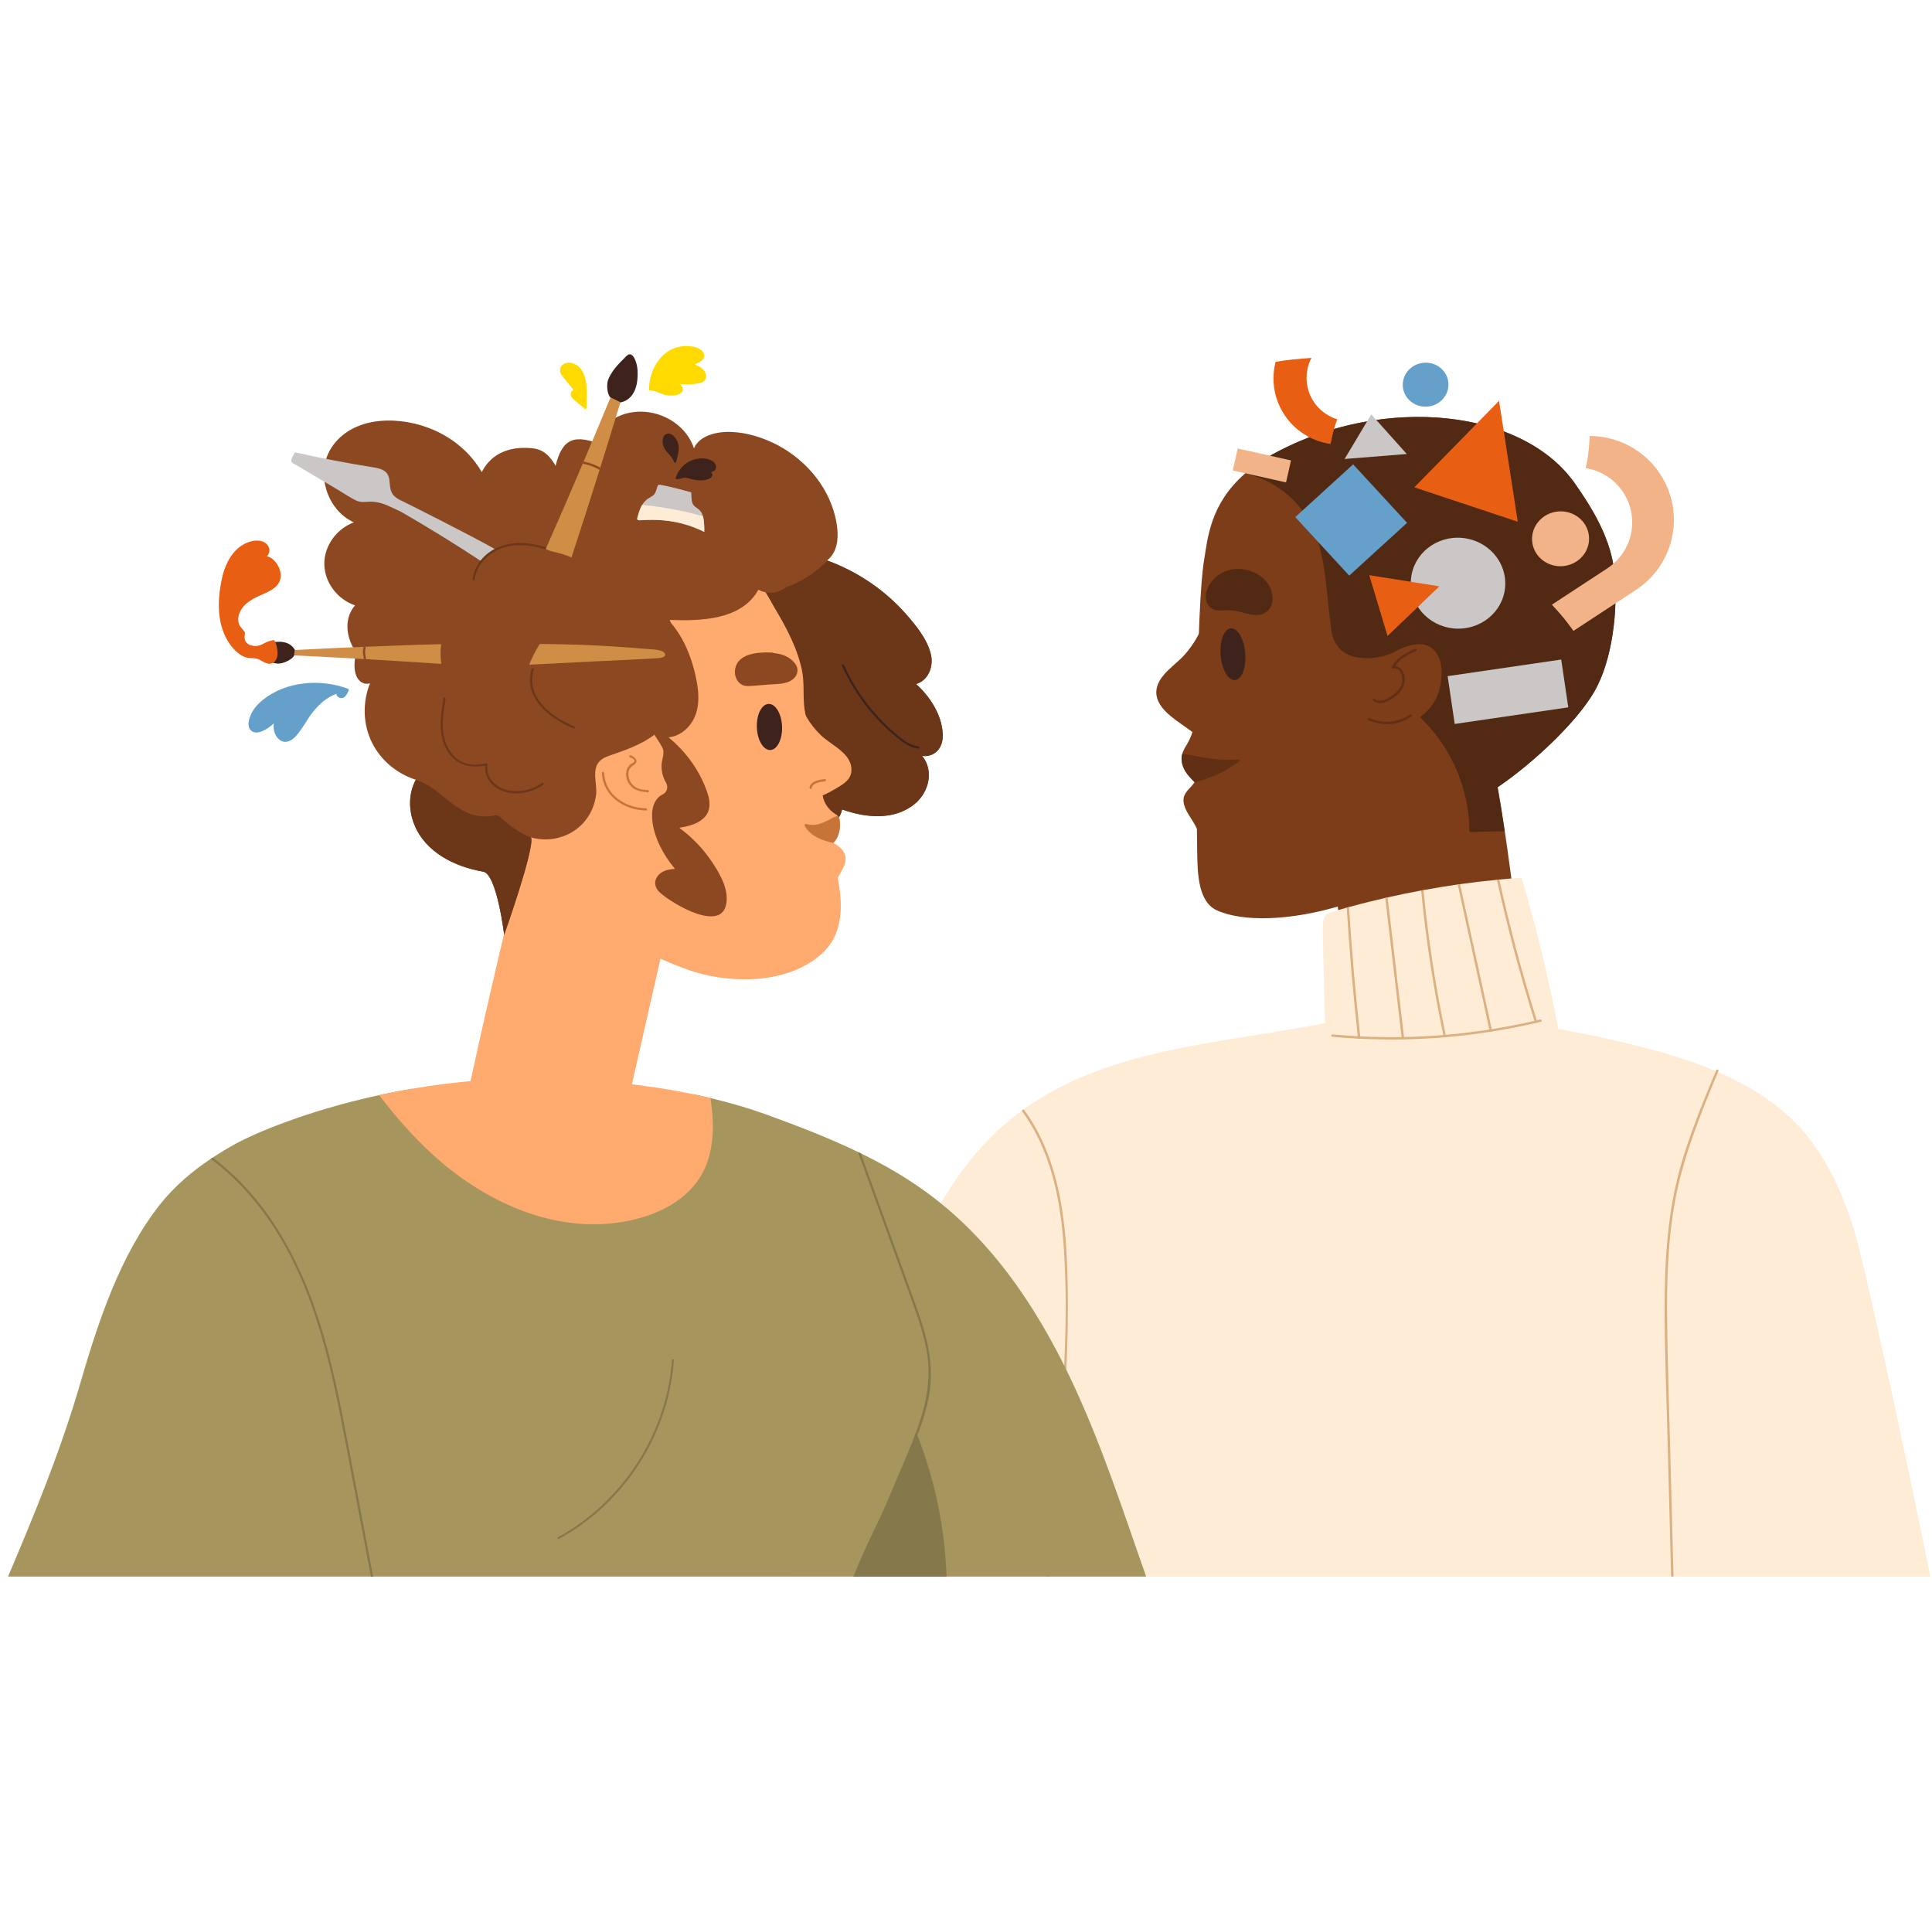
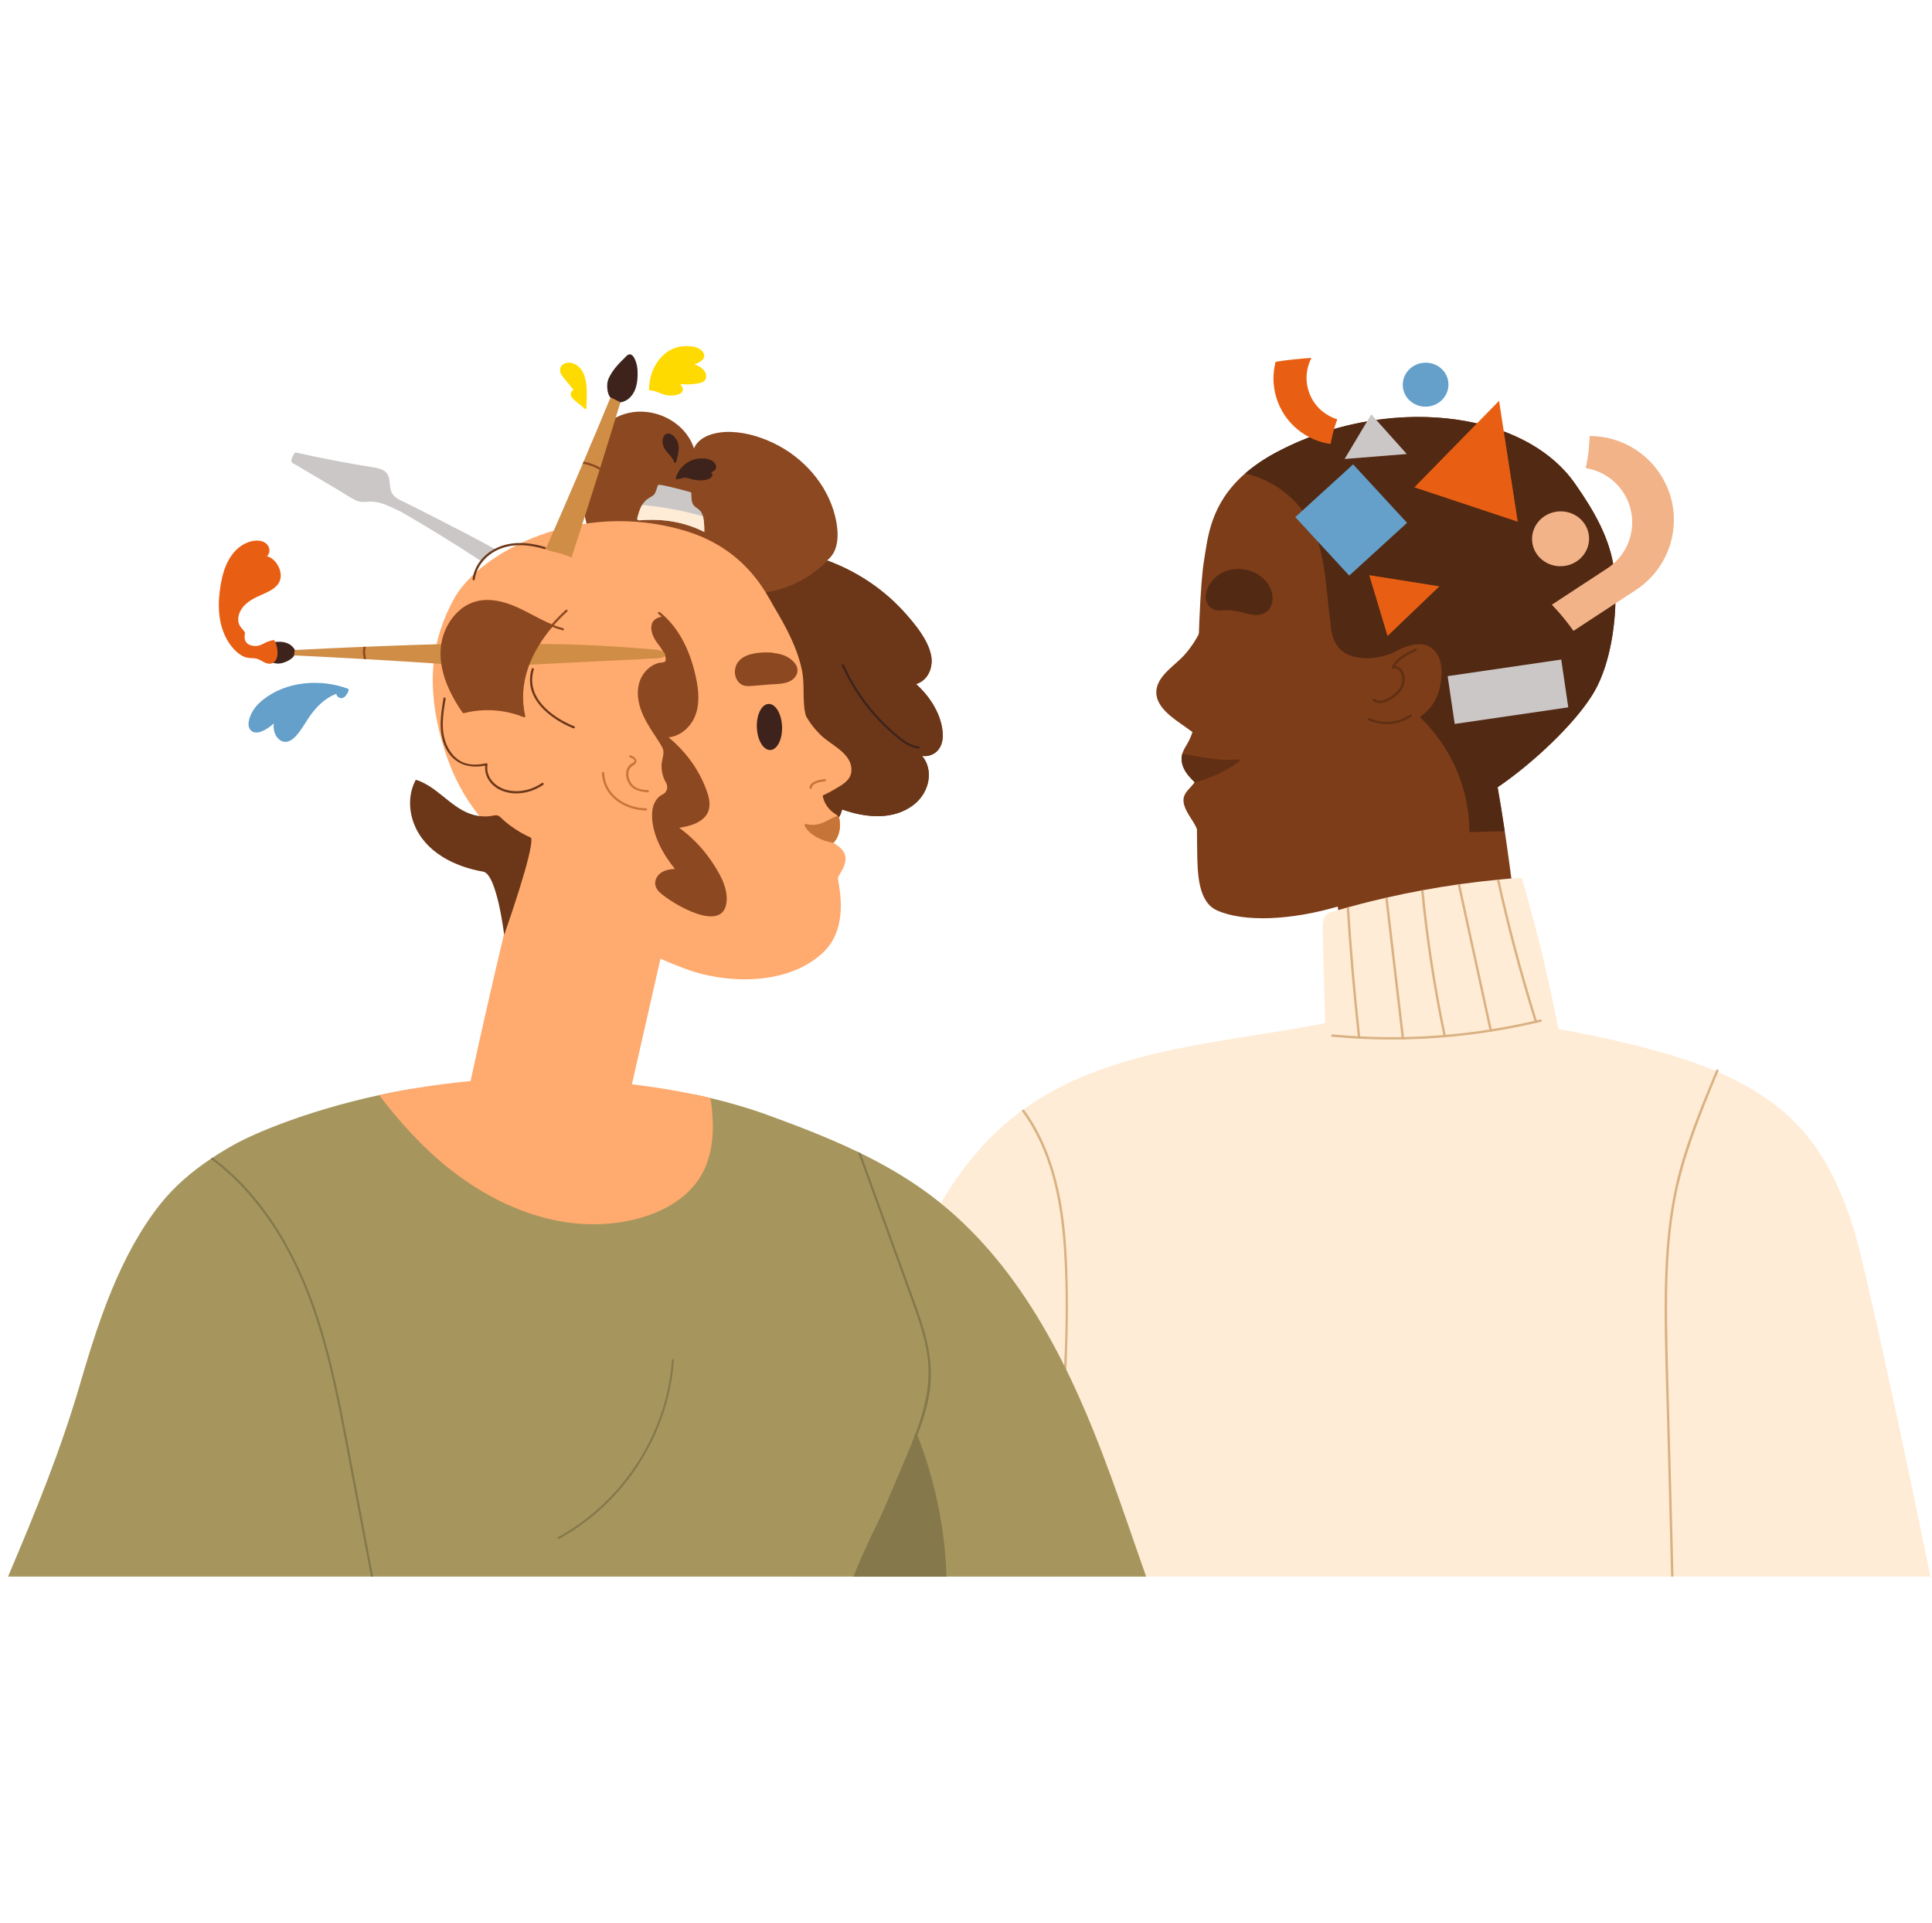
<svg xmlns="http://www.w3.org/2000/svg" width="201" height="200" viewBox="0 0 201 200" fill="none">
  <g clip-path="url(#clip0_210_790)">
    <path d="M200.835 164H82.664C84.322 159.578 86.005 155.163 87.577 150.711C89.799 144.431 91.891 138.06 94.507 131.926C96.768 126.632 99.632 121.448 103.914 117.501C104.683 116.793 105.477 116.142 106.295 115.542C106.362 115.491 106.431 115.442 106.498 115.396H106.499C114.782 109.441 125.453 108.636 135.464 106.874C135.681 106.837 135.897 106.798 136.113 106.759H136.115C136.164 106.749 136.213 106.742 136.262 106.732C136.795 106.635 137.328 106.533 137.855 106.426C138.106 106.38 138.355 106.329 138.604 106.278C138.668 106.265 138.735 106.251 138.8 106.238C138.883 106.22 138.965 106.204 139.047 106.185C139.631 106.062 140.211 105.934 140.786 105.796C140.833 105.784 140.878 105.774 140.925 105.762C140.96 105.725 140.995 105.69 141.035 105.657C141.105 105.593 141.183 105.531 141.266 105.472C141.833 105.07 142.616 104.819 143.13 104.755C143.171 104.749 143.213 104.745 143.254 104.741C143.336 104.731 143.42 104.724 143.504 104.718C144.139 104.672 144.797 104.702 145.451 104.756C145.537 104.761 145.62 104.767 145.704 104.775H145.706C146.168 104.814 146.627 104.86 147.07 104.892C147.172 104.899 147.272 104.908 147.374 104.915C147.458 104.921 147.543 104.927 147.627 104.934C148.301 104.985 148.975 105.045 149.648 105.114C149.734 105.121 149.818 105.129 149.903 105.139C150.35 105.184 150.797 105.233 151.244 105.286C151.577 105.325 151.908 105.365 152.239 105.409C152.325 105.418 152.41 105.43 152.494 105.442C153.215 105.533 153.934 105.635 154.654 105.74C154.742 105.753 154.83 105.767 154.916 105.779C155.628 105.886 156.335 105.999 157.042 106.118C157.052 106.118 157.064 106.12 157.074 106.122C157.164 106.138 157.252 106.151 157.342 106.167C157.791 106.243 158.242 106.321 158.691 106.401C158.902 106.439 159.114 106.475 159.325 106.514H159.327L159.515 106.549C159.533 106.553 159.55 106.555 159.568 106.559C159.572 106.559 159.578 106.561 159.581 106.561C160.427 106.715 161.276 106.871 162.127 107.03C166.205 107.798 170.295 108.65 174.25 109.876C175.687 110.32 177.117 110.825 178.509 111.418C178.586 111.449 178.66 111.482 178.737 111.515C181.273 112.61 183.677 113.996 185.761 115.818C189.404 119.005 191.447 123.334 192.865 127.868C193.99 131.46 198.049 150.315 200.834 164.001L200.835 164Z" fill="#FFECD6" />
    <path d="M160.202 109.413C154.335 111.259 148.302 112.538 142.188 113.228C140.78 106.979 140.037 100.617 139.175 94.277C138.778 91.349 138.352 88.428 137.824 85.522C137.554 84.039 137.254 82.562 136.92 81.095C137.559 80.82 138.197 80.56 138.806 80.289C141.111 79.271 143.428 78.281 145.759 77.321C146.973 76.821 148.193 76.327 149.413 75.846C150.985 75.222 152.561 74.613 154.142 74.017C154.781 76.468 155.299 78.941 155.743 81.428C156.026 83.007 156.277 84.59 156.512 86.177C157.309 91.537 157.913 96.931 158.795 102.273C159.191 104.667 159.652 107.049 160.203 109.413H160.202Z" fill="#7D3D18" />
    <path d="M162.386 108.406C162.301 107.946 162.215 107.488 162.127 107.03C162.032 106.541 161.936 106.054 161.838 105.566C160.872 100.76 159.706 96.051 158.358 91.469C158.329 91.373 158.28 91.303 158.217 91.306C157.892 91.328 157.566 91.353 157.241 91.38H157.237C156.818 91.414 156.4 91.454 155.98 91.495C155.898 91.501 155.814 91.511 155.731 91.52C154.452 91.641 153.176 91.793 151.9 91.972C151.818 91.984 151.737 91.995 151.655 92.005C150.468 92.176 149.28 92.37 148.098 92.588C148.014 92.601 147.932 92.617 147.851 92.632C146.685 92.847 145.524 93.087 144.364 93.349H144.362C144.345 93.354 144.327 93.357 144.31 93.361C144.247 93.374 144.183 93.388 144.117 93.406C143.589 93.525 143.065 93.652 142.536 93.78C141.807 93.963 141.08 94.15 140.351 94.351C140.27 94.372 140.188 94.395 140.106 94.417C139.813 94.499 139.522 94.582 139.228 94.669C139.053 94.718 138.877 94.769 138.701 94.821C137.903 95.053 137.581 95.293 137.613 96.783C137.681 99.995 137.772 103.209 137.856 106.425C137.869 106.886 137.882 107.348 137.894 107.807C137.901 108.041 137.905 108.275 137.913 108.509C137.824 108.486 137.731 108.48 137.635 108.492C137.464 108.515 137.499 108.977 137.672 108.954C137.762 108.942 137.847 108.954 137.925 108.971C137.941 109.501 137.955 110.029 137.969 110.555C137.979 110.855 138.245 110.834 138.235 110.536C138.224 110.055 138.21 109.578 138.2 109.1C138.855 109.607 139.055 111.282 138.98 112.4C138.914 113.46 138.667 114.454 138.665 115.538C138.663 117.381 139.533 118.097 140.47 118.274C143.486 118.843 146.565 118.422 149.501 117.779C152.513 117.122 155.469 116.07 158.403 114.908C159.153 114.61 159.906 114.306 160.657 113.996C161.219 113.764 161.966 113.668 162.46 113.15C163.344 112.222 162.638 109.782 162.387 108.404L162.386 108.406Z" fill="#FFECD6" />
    <path d="M160.323 106.282C160.2 106.312 160.077 106.342 159.955 106.368C159.874 106.39 159.79 106.409 159.709 106.428C158.229 106.768 156.743 107.059 155.245 107.298C155.163 107.312 155.082 107.324 155.001 107.335C153.493 107.573 151.978 107.756 150.456 107.885C150.374 107.894 150.29 107.901 150.207 107.908C148.839 108.02 147.468 108.09 146.095 108.117C146.012 108.119 145.928 108.12 145.845 108.122C144.41 108.144 142.974 108.122 141.539 108.053C141.456 108.05 141.372 108.044 141.287 108.041C140.39 107.993 139.49 107.928 138.595 107.845C138.433 107.831 138.481 107.588 138.64 107.603C139.513 107.685 140.384 107.747 141.259 107.795C141.341 107.8 141.425 107.804 141.51 107.807C142.943 107.879 144.38 107.904 145.815 107.879C145.898 107.879 145.983 107.878 146.067 107.874C147.432 107.85 148.797 107.78 150.157 107.668C150.239 107.662 150.321 107.655 150.403 107.646C151.923 107.517 153.44 107.334 154.948 107.096C155.03 107.087 155.112 107.073 155.193 107.059C156.683 106.823 158.164 106.533 159.636 106.191C159.717 106.175 159.798 106.156 159.879 106.135C159.997 106.108 160.118 106.081 160.235 106.052C160.39 106.014 160.477 106.247 160.321 106.283L160.323 106.282Z" fill="#D9B182" />
    <path d="M178.784 111.401C178.768 111.439 178.752 111.475 178.737 111.514C176.964 115.773 175.09 120.39 174.265 124.939C173.502 129.134 173.394 133.412 173.445 137.663C173.496 141.976 173.647 146.289 173.758 150.601C173.876 155.066 173.991 159.534 174.108 164.001H173.857C173.839 163.29 173.819 162.576 173.802 161.865C173.688 157.45 173.573 153.036 173.458 148.621C173.346 144.335 173.176 140.047 173.184 135.761C173.192 131.608 173.426 127.431 174.327 123.366C175.217 119.354 176.93 115.207 178.509 111.418C178.519 111.39 178.531 111.363 178.543 111.336C178.604 111.189 178.844 111.253 178.784 111.402V111.401Z" fill="#D9B182" />
    <path d="M110.32 151.862C109.992 155.914 109.581 159.961 109.138 164.001H108.889C109.396 159.364 109.863 154.722 110.209 150.069C110.715 143.31 111.134 136.43 110.668 129.656C110.329 124.717 109.285 119.558 106.295 115.543C106.362 115.493 106.431 115.444 106.498 115.397C109.772 119.786 110.739 125.516 110.99 130.907C111.319 137.877 110.882 144.916 110.32 151.862Z" fill="#D9B182" />
    <path d="M165.853 71.959C164.006 75.154 159.413 79.452 155.781 81.903C155.764 81.913 155.745 81.927 155.729 81.938C155.721 82.05 154.559 83.509 152.82 85.35C150.392 87.917 146.835 91.225 143.739 92.626C142.249 93.298 140.709 93.861 139.178 94.304C134.266 95.732 129.437 95.949 126.632 94.711C124.643 93.832 124.588 90.886 124.552 88.576C124.448 82.124 124.448 63.134 125.275 58.233C125.658 55.947 125.9 52.425 129.543 49.246C130.432 48.469 131.527 47.714 132.876 47.002C143.996 41.129 158.382 42.492 163.847 50.294C165.808 53.092 167.586 56.105 167.948 59.468C168.357 63.297 167.788 68.613 165.853 71.959Z" fill="#7D3D18" />
    <path d="M127.379 67.236C127.382 68.523 127.273 69.817 127.213 71.103L126.869 78.593C125.881 77.453 124.642 76.556 123.396 75.671C122.081 74.737 120.032 73.482 120.328 71.676C120.576 70.163 122.295 69.186 123.269 68.079C124.189 67.031 124.876 65.834 125.335 64.556C126.844 64.369 127.377 66.111 127.38 67.236H127.379Z" fill="#7D3D18" />
    <path d="M168.067 61.475C168.069 61.469 168.067 61.462 168.067 61.453C168.066 61.371 168.063 61.29 168.063 61.21C168.061 61.185 168.061 61.161 168.061 61.136C168.056 61 168.05 60.864 168.044 60.726C168.042 60.707 168.042 60.686 168.042 60.666C168.029 60.438 168.015 60.211 167.997 59.991C167.981 59.814 167.965 59.638 167.948 59.469C167.944 59.434 167.94 59.401 167.936 59.367C167.934 59.332 167.93 59.297 167.924 59.264C167.917 59.206 167.909 59.145 167.903 59.087C167.897 59.058 167.893 59.029 167.889 59.002C167.888 58.988 167.885 58.974 167.882 58.961C167.874 58.91 167.866 58.86 167.858 58.811C167.851 58.762 167.843 58.711 167.833 58.66V58.659C167.821 58.592 167.807 58.522 167.793 58.454C167.792 58.447 167.792 58.441 167.789 58.433C167.782 58.386 167.772 58.337 167.762 58.291C167.757 58.273 167.754 58.257 167.75 58.24C167.734 58.166 167.718 58.094 167.701 58.02C167.689 57.973 167.679 57.922 167.667 57.873C167.667 57.868 167.665 57.864 167.663 57.858C167.661 57.842 167.655 57.826 167.653 57.811C167.64 57.755 167.625 57.7 167.609 57.643C167.599 57.606 167.59 57.569 167.58 57.532C167.561 57.458 167.539 57.386 167.518 57.312C167.513 57.298 167.51 57.284 167.506 57.271C167.49 57.215 167.474 57.158 167.457 57.102C167.447 57.07 167.437 57.039 167.427 57.01C167.406 56.938 167.382 56.866 167.359 56.792C167.359 56.788 167.357 56.786 167.357 56.782C167.356 56.776 167.351 56.769 167.35 56.76C167.31 56.647 167.274 56.536 167.234 56.423C167.233 56.419 167.233 56.417 167.23 56.413C167.189 56.298 167.146 56.181 167.101 56.066C167.095 56.05 167.091 56.036 167.083 56.021C167.06 55.954 167.034 55.89 167.007 55.824C166.97 55.728 166.929 55.629 166.888 55.533C166.853 55.447 166.815 55.362 166.778 55.278C166.731 55.169 166.682 55.062 166.631 54.955C166.588 54.859 166.543 54.764 166.496 54.668C166.464 54.602 166.433 54.538 166.4 54.471C166.368 54.407 166.335 54.343 166.302 54.279C166.264 54.203 166.225 54.125 166.184 54.048C166.145 53.97 166.104 53.895 166.065 53.818C166.014 53.724 165.963 53.633 165.91 53.54V53.538C165.859 53.447 165.807 53.353 165.756 53.262C165.703 53.168 165.65 53.076 165.595 52.985C165.543 52.891 165.486 52.8 165.431 52.71C165.362 52.595 165.294 52.482 165.223 52.367C165.182 52.299 165.138 52.232 165.096 52.163C165.035 52.067 164.975 51.971 164.914 51.876C164.858 51.79 164.804 51.706 164.749 51.623C164.73 51.593 164.71 51.562 164.691 51.533C164.622 51.427 164.553 51.324 164.482 51.221C164.394 51.087 164.305 50.955 164.212 50.822C164.151 50.732 164.092 50.645 164.03 50.557L163.848 50.293C163.789 50.209 163.726 50.122 163.665 50.038C163.625 49.983 163.581 49.927 163.54 49.873C163.483 49.799 163.427 49.725 163.368 49.653C163.361 49.643 163.352 49.634 163.345 49.624C163.264 49.524 163.182 49.425 163.096 49.327C163.086 49.314 163.072 49.298 163.061 49.284C163.008 49.223 162.954 49.161 162.902 49.103C162.898 49.097 162.892 49.093 162.889 49.089C162.887 49.085 162.883 49.084 162.881 49.079C162.838 49.03 162.792 48.98 162.747 48.933C162.689 48.873 162.632 48.813 162.573 48.752C162.516 48.691 162.457 48.633 162.398 48.575C162.335 48.509 162.271 48.446 162.202 48.382C162.149 48.332 162.094 48.279 162.037 48.229C162.005 48.2 161.975 48.168 161.943 48.139C161.943 48.139 161.941 48.138 161.939 48.137C161.905 48.106 161.872 48.075 161.837 48.046C161.825 48.036 161.815 48.027 161.803 48.017C161.766 47.982 161.725 47.947 161.685 47.914C161.635 47.869 161.584 47.826 161.533 47.783C161.474 47.731 161.413 47.68 161.35 47.631C161.278 47.571 161.203 47.513 161.129 47.454C161.092 47.425 161.056 47.396 161.02 47.369C161.01 47.361 160.998 47.353 160.988 47.346C160.909 47.285 160.833 47.227 160.753 47.17C160.676 47.114 160.602 47.059 160.526 47.005C160.493 46.982 160.457 46.956 160.424 46.933C160.369 46.894 160.315 46.857 160.259 46.821C160.185 46.771 160.111 46.72 160.034 46.671C160.024 46.663 160.016 46.658 160.006 46.652C159.975 46.633 159.942 46.611 159.91 46.591C159.909 46.59 159.904 46.587 159.903 46.585C159.828 46.539 159.754 46.492 159.677 46.445C159.632 46.417 159.585 46.388 159.538 46.359C159.536 46.358 159.532 46.355 159.53 46.355C159.513 46.344 159.495 46.332 159.475 46.32C159.457 46.309 159.44 46.299 159.42 46.289C159.402 46.277 159.382 46.267 159.365 46.255C159.335 46.24 159.308 46.224 159.279 46.206C159.218 46.172 159.158 46.137 159.094 46.103C159.072 46.092 159.051 46.079 159.03 46.066C159.028 46.064 159.026 46.062 159.024 46.062C159 46.046 158.977 46.035 158.954 46.021C158.92 46.004 158.887 45.986 158.853 45.969C158.814 45.947 158.775 45.928 158.738 45.907C158.716 45.895 158.695 45.883 158.671 45.872C158.497 45.78 158.316 45.688 158.137 45.601C157.943 45.507 157.748 45.417 157.551 45.33C157.549 45.328 157.545 45.328 157.543 45.326C157.389 45.258 157.232 45.19 157.073 45.125C157.038 45.109 157 45.096 156.965 45.08C156.865 45.041 156.766 45 156.665 44.963C156.595 44.935 156.524 44.908 156.454 44.88H156.452C156.452 44.88 156.447 44.879 156.445 44.879C156.343 44.84 156.239 44.801 156.135 44.766C156.008 44.719 155.88 44.676 155.753 44.633C155.651 44.598 155.548 44.565 155.443 44.532C155.381 44.513 155.32 44.493 155.257 44.475C155.2 44.456 155.142 44.44 155.086 44.423C154.989 44.394 154.89 44.365 154.791 44.337C154.693 44.308 154.594 44.281 154.495 44.255C154.422 44.236 154.35 44.216 154.278 44.197C154.193 44.175 154.107 44.152 154.023 44.133C153.904 44.104 153.782 44.075 153.662 44.045H153.66C153.551 44.022 153.441 43.994 153.33 43.972C153.235 43.953 153.143 43.932 153.05 43.914C152.934 43.889 152.814 43.865 152.695 43.844C152.687 43.843 152.681 43.84 152.673 43.84C152.593 43.825 152.51 43.809 152.428 43.795C152.293 43.768 152.154 43.746 152.016 43.726C151.891 43.704 151.763 43.685 151.636 43.665C151.63 43.665 151.625 43.663 151.619 43.663C151.536 43.653 151.456 43.64 151.376 43.629C151.37 43.629 151.362 43.627 151.354 43.627C151.348 43.627 151.342 43.625 151.335 43.625C151.333 43.625 151.33 43.625 151.329 43.623C151.31 43.622 151.29 43.619 151.272 43.616C151.227 43.61 151.18 43.604 151.132 43.599C151.119 43.597 151.107 43.597 151.095 43.594C151.01 43.584 150.924 43.573 150.838 43.563C150.768 43.555 150.697 43.547 150.627 43.54C150.619 43.538 150.609 43.535 150.601 43.535C150.589 43.534 150.579 43.534 150.568 43.531C150.513 43.526 150.458 43.52 150.401 43.516C150.311 43.506 150.221 43.496 150.129 43.488C150.062 43.482 149.995 43.477 149.927 43.472C149.914 43.471 149.899 43.471 149.886 43.468C149.816 43.462 149.745 43.456 149.675 43.451C149.59 43.445 149.51 43.439 149.427 43.435H149.42C149.33 43.428 149.238 43.423 149.147 43.417C149.085 43.416 149.024 43.412 148.961 43.41C148.842 43.404 148.722 43.398 148.6 43.394C148.571 43.393 148.542 43.39 148.512 43.39C148.406 43.386 148.3 43.384 148.193 43.383C148.13 43.381 148.069 43.378 148.006 43.378C147.973 43.377 147.939 43.377 147.906 43.377C147.896 43.377 147.887 43.375 147.877 43.377C147.873 43.377 147.871 43.375 147.867 43.377H147.865C147.736 43.375 147.61 43.375 147.483 43.375H147.325C147.26 43.375 147.195 43.377 147.131 43.377C147.09 43.377 147.052 43.377 147.013 43.378L146.79 43.384C146.739 43.386 146.688 43.386 146.635 43.388C146.612 43.388 146.59 43.388 146.567 43.39C146.447 43.394 146.325 43.398 146.204 43.403C146.194 43.403 146.185 43.403 146.175 43.405H146.156C146.15 43.407 146.142 43.407 146.134 43.407H146.112C146.036 43.411 145.961 43.414 145.887 43.418C145.828 43.422 145.769 43.426 145.712 43.43C145.696 43.43 145.68 43.432 145.665 43.432C145.526 43.442 145.389 43.449 145.25 43.461C145.205 43.462 145.158 43.467 145.113 43.471L144.927 43.486C144.88 43.491 144.833 43.494 144.786 43.5C144.735 43.504 144.682 43.507 144.629 43.513C144.525 43.52 144.423 43.532 144.321 43.545C144.264 43.55 144.206 43.556 144.149 43.564H144.145C144.049 43.574 143.953 43.585 143.857 43.597C143.831 43.601 143.804 43.603 143.778 43.607C143.649 43.623 143.518 43.64 143.388 43.658C143.381 43.658 143.375 43.658 143.366 43.659C143.305 43.665 143.247 43.675 143.188 43.682C143.108 43.694 143.03 43.706 142.949 43.72C142.869 43.731 142.791 43.743 142.711 43.757C142.552 43.781 142.393 43.808 142.233 43.835C142.199 43.841 142.168 43.847 142.135 43.853C142.127 43.855 142.122 43.855 142.113 43.857C142.011 43.874 141.905 43.894 141.803 43.913C141.658 43.941 141.515 43.968 141.372 43.997C141.229 44.026 141.086 44.056 140.941 44.087C140.655 44.148 140.367 44.213 140.081 44.284C139.939 44.319 139.797 44.356 139.651 44.393C139.508 44.43 139.367 44.468 139.224 44.506C139.214 44.508 139.205 44.512 139.195 44.513C139.061 44.551 138.93 44.587 138.797 44.626C138.7 44.655 138.599 44.684 138.499 44.714C138.489 44.718 138.477 44.72 138.467 44.724C138.367 44.753 138.268 44.785 138.168 44.816C138.162 44.816 138.158 44.817 138.152 44.82C138.038 44.855 137.923 44.892 137.808 44.929C137.762 44.942 137.716 44.958 137.669 44.974C137.599 44.995 137.529 45.018 137.461 45.043C137.426 45.053 137.392 45.067 137.357 45.078C137.344 45.082 137.328 45.088 137.314 45.092C137.21 45.127 137.106 45.161 137.004 45.199C136.975 45.209 136.943 45.22 136.914 45.232C136.876 45.245 136.841 45.259 136.804 45.273C136.685 45.313 136.571 45.355 136.453 45.4C136.427 45.41 136.398 45.419 136.371 45.431C136.366 45.433 136.363 45.433 136.359 45.435C136.318 45.451 136.274 45.467 136.232 45.482H136.23C136.224 45.486 136.22 45.488 136.217 45.489C136.138 45.519 136.062 45.55 135.984 45.581C135.833 45.639 135.684 45.7 135.533 45.762C135.429 45.803 135.325 45.848 135.221 45.892C135.137 45.926 135.055 45.962 134.972 45.998C134.806 46.07 134.643 46.144 134.478 46.218C134.369 46.267 134.263 46.315 134.155 46.368C133.929 46.471 133.706 46.581 133.485 46.694C133.479 46.698 133.472 46.7 133.466 46.704C133.415 46.727 133.366 46.753 133.317 46.778C133.294 46.79 133.268 46.801 133.244 46.816C133.123 46.876 133.003 46.938 132.882 47.002C132.754 47.071 132.627 47.137 132.506 47.207C132.445 47.24 132.385 47.273 132.325 47.308C132.267 47.341 132.208 47.375 132.149 47.408C132.147 47.41 132.143 47.412 132.142 47.414H132.14C132.127 47.421 132.117 47.427 132.105 47.435C132.095 47.441 132.083 47.449 132.071 47.457C132.04 47.474 132.009 47.492 131.98 47.508C131.975 47.512 131.972 47.513 131.968 47.515C131.919 47.544 131.87 47.573 131.821 47.603C131.777 47.63 131.732 47.658 131.69 47.685L131.55 47.773C131.505 47.801 131.458 47.83 131.413 47.859C131.366 47.888 131.321 47.917 131.276 47.949C131.229 47.978 131.186 48.007 131.141 48.038C131.051 48.097 130.963 48.157 130.876 48.218C130.796 48.274 130.716 48.331 130.637 48.386C130.631 48.392 130.625 48.396 130.619 48.399C130.537 48.46 130.453 48.522 130.372 48.583C130.288 48.645 130.206 48.71 130.123 48.772C130.045 48.834 129.966 48.897 129.892 48.959C129.777 49.053 129.666 49.146 129.561 49.237V49.239H129.559C129.559 49.239 129.553 49.246 129.549 49.249C131.975 49.805 134.066 51.188 135.502 53.106C136.051 53.841 136.505 54.652 136.843 55.527C136.95 55.802 137.045 56.081 137.132 56.361C137.705 58.19 137.907 60.112 138.105 62.008C138.199 62.939 138.284 63.877 138.428 64.804C138.473 65.8 138.702 66.796 139.408 67.515C140.751 68.891 143.622 68.583 145.1 67.8C146.818 66.883 148.759 66.427 149.669 68.33C150.149 69.324 150.01 70.803 149.724 71.815C149.405 72.949 148.762 73.846 147.815 74.524C147.757 74.565 147.777 74.645 147.828 74.694C148.255 75.111 148.657 75.545 149.036 76L149.037 76.001C149.186 76.187 149.333 76.372 149.476 76.561C151.422 79.12 152.59 82.178 152.828 85.353C152.853 85.715 152.868 86.08 152.871 86.448C152.871 86.514 152.939 86.559 153.005 86.557C153.977 86.528 154.951 86.499 155.924 86.471C156.101 86.467 156.342 86.496 156.542 86.467C156.313 84.943 156.066 83.423 155.787 81.906V81.904H155.789C155.802 81.897 155.815 81.887 155.827 81.877H155.828C155.914 81.819 156 81.758 156.087 81.7C156.262 81.58 156.438 81.454 156.616 81.326C156.705 81.262 156.794 81.197 156.884 81.131C157.018 81.031 157.155 80.93 157.29 80.827C157.426 80.724 157.563 80.618 157.7 80.513C157.792 80.443 157.882 80.371 157.974 80.299C158.06 80.229 158.15 80.16 158.236 80.088C158.291 80.045 158.344 80 158.399 79.958C158.427 79.936 158.454 79.913 158.479 79.891C158.507 79.87 158.534 79.847 158.562 79.823C158.585 79.804 158.609 79.784 158.635 79.767C158.678 79.732 158.721 79.697 158.764 79.66C158.841 79.596 158.919 79.529 158.997 79.464C159.163 79.324 159.328 79.183 159.495 79.041C159.513 79.026 159.533 79.008 159.55 78.995C159.566 78.982 159.584 78.966 159.597 78.954C159.613 78.941 159.626 78.927 159.642 78.915C159.711 78.857 159.776 78.798 159.842 78.737C159.922 78.668 160.002 78.595 160.085 78.525C160.203 78.418 160.322 78.31 160.442 78.201C160.561 78.094 160.679 77.986 160.797 77.874C160.883 77.794 160.969 77.715 161.053 77.634C161.137 77.554 161.224 77.472 161.308 77.392C161.31 77.391 161.314 77.386 161.315 77.385C161.323 77.375 161.333 77.367 161.343 77.357C161.426 77.278 161.508 77.2 161.59 77.117C161.673 77.038 161.753 76.958 161.835 76.877C161.839 76.87 161.847 76.864 161.853 76.858C161.904 76.807 161.954 76.758 162.004 76.71C162.008 76.706 162.01 76.703 162.011 76.7C162.064 76.648 162.117 76.595 162.168 76.541C162.28 76.429 162.388 76.319 162.498 76.203V76.202C162.553 76.147 162.607 76.09 162.658 76.036C162.824 75.863 162.987 75.689 163.146 75.514C163.226 75.424 163.306 75.336 163.385 75.249C163.402 75.23 163.42 75.21 163.436 75.191C163.538 75.078 163.635 74.965 163.731 74.853C163.761 74.82 163.79 74.787 163.817 74.754C163.884 74.678 163.949 74.6 164.011 74.526C164.084 74.438 164.157 74.352 164.227 74.265C164.282 74.199 164.333 74.135 164.384 74.07C164.437 74.004 164.488 73.939 164.538 73.875C164.589 73.811 164.639 73.746 164.687 73.684C164.77 73.576 164.85 73.471 164.926 73.366C165.006 73.259 165.085 73.152 165.159 73.045C165.31 72.832 165.449 72.622 165.58 72.418C165.641 72.322 165.7 72.226 165.757 72.132C165.792 72.074 165.825 72.018 165.858 71.961C165.892 71.903 165.925 71.844 165.956 71.786C165.99 71.728 166.021 71.669 166.052 71.609C166.086 71.548 166.119 71.486 166.15 71.422C166.162 71.401 166.172 71.379 166.183 71.358C166.188 71.347 166.193 71.337 166.199 71.327C166.25 71.225 166.297 71.124 166.345 71.018C166.35 71.008 166.355 71.001 166.356 70.993C166.403 70.891 166.448 70.788 166.493 70.684C166.527 70.611 166.558 70.532 166.589 70.454C166.609 70.408 166.627 70.359 166.646 70.312C166.681 70.222 166.716 70.133 166.752 70.04C166.802 69.907 166.85 69.773 166.895 69.638C166.917 69.576 166.939 69.512 166.96 69.447C166.979 69.389 166.999 69.333 167.016 69.274C167.051 69.162 167.086 69.048 167.122 68.931C167.14 68.867 167.16 68.8 167.179 68.732C167.198 68.666 167.217 68.597 167.234 68.531C167.269 68.405 167.303 68.278 167.336 68.151C167.338 68.147 167.338 68.144 167.34 68.14C167.362 68.052 167.384 67.966 167.403 67.879C167.413 67.841 167.421 67.805 167.429 67.767C167.452 67.67 167.474 67.572 167.493 67.475C167.531 67.313 167.564 67.149 167.597 66.988C167.616 66.893 167.635 66.797 167.65 66.7C167.665 66.622 167.677 66.544 167.691 66.464C167.692 66.458 167.695 66.451 167.696 66.445C167.696 66.437 167.698 66.431 167.701 66.426C167.702 66.408 167.705 66.394 167.708 66.379C167.708 66.373 167.71 66.368 167.71 66.362C167.737 66.204 167.761 66.04 167.784 65.882C167.819 65.655 167.851 65.426 167.876 65.196C167.889 65.099 167.902 64.999 167.911 64.9C167.919 64.831 167.927 64.763 167.934 64.695C167.942 64.627 167.948 64.561 167.954 64.491C167.958 64.459 167.961 64.428 167.964 64.395C167.975 64.269 167.985 64.14 167.995 64.011C167.995 63.998 167.997 63.984 168 63.968C168.007 63.871 168.013 63.771 168.019 63.674C168.02 63.641 168.025 63.606 168.026 63.571C168.026 63.555 168.028 63.542 168.028 63.526C168.03 63.48 168.034 63.431 168.036 63.382C168.036 63.372 168.036 63.364 168.037 63.356C168.037 63.348 168.039 63.339 168.039 63.328C168.039 63.313 168.039 63.294 168.041 63.278C168.045 63.188 168.051 63.1 168.052 63.009C168.054 62.946 168.058 62.884 168.058 62.823C168.06 62.808 168.06 62.79 168.06 62.774C168.061 62.743 168.061 62.71 168.064 62.679C168.064 62.646 168.066 62.615 168.066 62.583C168.067 62.508 168.07 62.433 168.07 62.357C168.07 62.293 168.071 62.23 168.071 62.17C168.073 62.062 168.073 61.952 168.073 61.845C168.073 61.72 168.073 61.599 168.069 61.478L168.067 61.475Z" fill="#522913" />
    <path d="M129.658 78.954C129.37 78.063 128.894 77.078 128.061 76.574C127.724 76.37 127.353 76.276 126.981 76.176C126.855 76.144 126.733 76.114 126.612 76.076C125.854 75.846 125.223 75.423 124.715 74.818C124.666 74.757 124.59 74.763 124.539 74.799C124.529 74.804 124.523 74.812 124.515 74.818C124.508 74.671 124.27 74.693 124.27 74.849C124.259 75.311 124.184 75.736 124.061 76.147C123.902 76.664 123.663 77.149 123.363 77.636C123.206 77.891 123.081 78.148 123.005 78.409C122.91 78.737 122.895 79.081 122.993 79.454C123.159 80.101 123.54 80.599 123.986 81.058C124.084 81.161 124.184 81.259 124.286 81.358C124.285 81.365 124.279 81.369 124.275 81.377V81.381C123.912 81.943 123.236 82.35 123.14 83.048C123.016 83.937 123.759 84.858 124.184 85.573C124.306 85.782 124.422 85.995 124.521 86.21L124.523 86.212L124.524 86.216C124.942 87.088 125.199 88.023 125.265 88.994C125.297 89.49 125.377 90.218 126.047 89.781C126.81 89.279 127.343 88.364 127.833 87.62C128.412 86.727 128.93 85.784 129.316 84.79C130.03 82.938 130.273 80.867 129.657 78.953L129.658 78.954Z" fill="#7D3D18" />
-     <path d="M156.586 61.112C156.827 58.512 154.831 56.203 152.127 55.956C149.424 55.708 147.037 57.615 146.796 60.216C146.556 62.816 148.552 65.124 151.256 65.372C153.959 65.62 156.346 63.712 156.586 61.112Z" fill="#CBC7C7" />
    <path d="M162.586 58.892C164.22 58.761 165.441 57.382 165.315 55.811C165.188 54.24 163.761 53.072 162.127 53.202C160.493 53.333 159.272 54.712 159.399 56.283C159.526 57.854 160.953 59.022 162.586 58.892Z" fill="#F2B388" />
    <path d="M148.501 42.295C149.81 42.191 150.789 41.085 150.687 39.825C150.586 38.566 149.442 37.63 148.133 37.734C146.823 37.839 145.844 38.944 145.946 40.204C146.048 41.464 147.191 42.4 148.501 42.295Z" fill="#64A0CA" />
    <path d="M162.425 68.608L150.61 70.335L151.344 75.307L163.16 73.58L162.425 68.608Z" fill="#CBC7C7" />
-     <path d="M134.312 47.895L128.771 46.655L128.254 48.94L133.795 50.18L134.312 47.895Z" fill="#F2B388" />
    <path d="M140.775 48.301L134.756 53.791L140.37 59.878L146.389 54.387L140.775 48.301Z" fill="#64A0CA" />
    <path d="M146.357 47.227L139.889 47.744L142.665 43.103L146.357 47.227Z" fill="#CBC7C7" />
    <path d="M157.903 54.269L147.145 50.693L155.958 41.694L157.903 54.269Z" fill="#E85F14" />
    <path d="M144.356 66.156L142.452 59.831L149.752 60.992L144.356 66.156Z" fill="#E85F14" />
    <path d="M172.696 49.277C171.016 46.74 168.231 45.361 165.389 45.352C165.339 46.257 165.275 47.162 165.106 48.055C165.066 48.269 165.021 48.48 164.973 48.692C166.506 48.941 167.935 49.797 168.858 51.189C170.609 53.832 169.873 57.384 167.215 59.125L161.452 62.902C162.268 63.751 163.017 64.663 163.701 65.625L170.197 61.368C172.219 60.043 173.513 58.024 173.965 55.837C174.417 53.648 174.031 51.29 172.696 49.276V49.277Z" fill="#F2B388" />
    <path d="M136.369 41.242C135.738 39.916 135.813 38.44 136.441 37.23C135.191 37.313 133.946 37.432 132.713 37.634C132.319 39.144 132.432 40.793 133.156 42.313C134.187 44.482 136.21 45.866 138.431 46.186C138.571 45.483 138.721 44.783 138.953 44.104C139.008 43.942 139.067 43.781 139.127 43.62C137.957 43.256 136.934 42.431 136.369 41.242Z" fill="#E85F14" />
-     <path d="M128.49 70.743C129.196 70.687 129.671 69.436 129.551 67.95C129.431 66.464 128.761 65.305 128.054 65.362C127.348 65.418 126.873 66.669 126.993 68.155C127.113 69.641 127.783 70.8 128.49 70.743Z" fill="#3D231C" />
    <path d="M147.241 67.486C146.271 67.916 145.282 68.401 144.797 69.394C144.747 69.496 144.85 69.596 144.952 69.564C145.656 69.348 145.956 70.333 145.888 70.848C145.827 71.316 145.579 71.714 145.239 72.034C144.757 72.487 143.643 73.234 143.003 72.695C142.88 72.592 142.718 72.781 142.841 72.884C143.732 73.634 145.282 72.537 145.795 71.773C146.148 71.247 146.278 70.536 146.005 69.945C145.834 69.577 145.523 69.305 145.143 69.296C145.63 68.504 146.49 68.091 147.327 67.719C147.472 67.654 147.389 67.421 147.242 67.486H147.241Z" fill="#612F13" />
    <path d="M131.704 60.456C130.408 58.97 127.933 58.721 126.449 60.062C125.747 60.697 125.126 61.884 125.624 62.81C126.01 63.525 126.79 63.582 127.519 63.465C127.962 63.478 128.399 63.508 128.843 63.609C129.396 63.734 129.936 63.937 130.507 63.968C132.645 64.083 132.853 61.77 131.704 60.456V60.456Z" fill="#522913" />
    <path d="M146.689 74.333C145.433 75.193 143.842 75.325 142.46 74.685C142.315 74.617 142.206 74.841 142.351 74.908C143.814 75.587 145.502 75.447 146.832 74.537C146.964 74.446 146.822 74.243 146.689 74.333Z" fill="#612F13" />
    <path d="M141.538 108.051C141.456 108.048 141.372 108.042 141.287 108.039C141.275 107.957 141.266 107.873 141.259 107.792C140.772 103.345 140.387 98.886 140.106 94.419C140.187 94.398 140.269 94.374 140.35 94.353C140.631 98.847 141.021 103.332 141.51 107.805C141.519 107.888 141.528 107.97 141.538 108.051H141.538Z" fill="#D9B182" />
    <path d="M146.096 108.115C146.013 108.117 145.929 108.119 145.846 108.12C145.837 108.039 145.827 107.957 145.816 107.876C145.251 103.053 144.685 98.229 144.118 93.407C144.202 93.385 144.283 93.368 144.364 93.349C144.933 98.189 145.499 103.031 146.068 107.871C146.077 107.952 146.086 108.034 146.096 108.115Z" fill="#D9B182" />
    <path d="M150.456 107.884C150.374 107.893 150.289 107.9 150.207 107.907C150.19 107.826 150.174 107.747 150.157 107.667C149.112 102.701 148.341 97.683 147.851 92.633C147.932 92.617 148.014 92.603 148.097 92.588C148.586 97.646 149.358 102.673 150.403 107.644C150.42 107.725 150.436 107.804 150.455 107.884H150.456Z" fill="#D9B182" />
    <path d="M155.245 107.297C155.163 107.311 155.082 107.323 155 107.334C154.984 107.254 154.965 107.176 154.949 107.094C153.851 102.065 152.754 97.036 151.656 92.008C151.738 91.996 151.82 91.984 151.901 91.973C152.999 97.001 154.093 102.028 155.193 107.057C155.21 107.137 155.226 107.216 155.245 107.297Z" fill="#D9B182" />
    <path d="M159.954 106.368C159.873 106.39 159.79 106.409 159.709 106.428C159.685 106.347 159.661 106.27 159.637 106.189C158.127 101.357 156.826 96.462 155.732 91.521C155.814 91.512 155.898 91.502 155.98 91.496C157.072 96.426 158.374 101.311 159.88 106.133C159.902 106.211 159.928 106.291 159.954 106.369V106.368Z" fill="#D9B182" />
    <path d="M128.838 78.992C127.376 79.15 125.942 78.928 124.509 78.675C124.007 78.585 123.506 78.494 123.004 78.41C122.909 78.737 122.894 79.082 122.992 79.454C123.158 80.101 123.539 80.6 123.985 81.058C124.083 81.162 124.183 81.26 124.285 81.358C124.284 81.366 124.278 81.37 124.274 81.377C124.352 81.36 124.428 81.34 124.503 81.319H124.504C126.096 80.902 127.585 80.185 128.918 79.218C129.014 79.148 128.963 78.978 128.838 78.992H128.838Z" fill="#612F13" />
    <path d="M60.324 51.618C60.477 52.239 60.63 52.859 60.782 53.481C61.07 54.652 61.358 55.825 61.646 56.996C63.523 64.63 65.059 72.817 70.125 79.214C72.259 81.91 74.997 84.229 78.275 85.602C80.319 86.46 83.555 86.951 85.647 86.213C86.654 85.86 87.395 85.22 87.607 84.201C90.049 85.076 93.027 85.38 95.166 83.624C96.69 82.372 97.168 80.112 95.929 78.623C96.351 78.707 96.814 78.607 97.198 78.367C97.921 77.912 98.127 77.062 98.079 76.289C97.962 74.347 96.769 72.467 95.303 71.157C96.613 70.76 97.12 69.332 96.858 68.124C96.505 66.518 95.268 65.018 94.177 63.789C92.016 61.358 89.223 59.471 86.094 58.316C86.079 58.31 86.066 58.304 86.051 58.299C86.333 58.074 86.549 57.811 86.712 57.523C86.772 57.412 86.827 57.301 86.874 57.183C87.311 56.1 87.142 54.748 86.878 53.677C86.062 50.372 83.557 47.534 80.37 46.039C78.866 45.334 77.094 44.846 75.393 44.938C74.14 45.008 72.685 45.475 72.201 46.638C71.838 45.542 71.108 44.599 70.123 43.916C68.155 42.554 65.435 42.384 63.435 43.838C61.693 45.104 60.75 47.261 61.117 49.29C60.665 49.486 60.299 49.839 60.185 50.319C60.082 50.754 60.223 51.199 60.324 51.621V51.618Z" fill="#8C4820" />
    <path d="M78.935 61.835C79.77 65.447 80.607 69.058 81.442 72.67C82.19 75.899 82.791 79.212 83.85 82.359C84.301 83.696 84.874 85.021 85.647 86.212C86.654 85.859 87.395 85.219 87.607 84.2C90.049 85.075 93.027 85.379 95.166 83.623C96.69 82.371 97.168 80.111 95.928 78.623C96.351 78.707 96.814 78.606 97.198 78.366C97.921 77.911 98.126 77.061 98.079 76.288C97.962 74.347 96.769 72.466 95.303 71.156C96.613 70.759 97.12 69.332 96.858 68.124C96.505 66.517 95.268 65.017 94.177 63.789C92.015 61.357 89.223 59.47 86.094 58.315C84.234 60.224 81.715 61.452 79.031 61.701C78.96 61.708 78.921 61.769 78.936 61.837L78.935 61.835Z" fill="#6B3718" />
    <path d="M82.029 79.542C82.183 80.641 82.394 81.732 82.67 82.806C82.739 83.073 82.798 83.419 83.086 83.54C83.387 83.668 83.82 83.445 84.097 83.351C85.098 83.012 86.065 82.566 86.97 82.024C87.642 81.622 88.448 81.184 88.562 80.334C88.813 78.46 86.556 77.57 85.443 76.516C84.566 75.685 83.876 74.683 83.401 73.586C83.412 73.568 83.426 73.552 83.436 73.533C83.485 73.446 83.393 73.369 83.317 73.387C83.025 72.666 82.827 71.909 82.73 71.133C82.714 71.002 82.507 71.009 82.523 71.14C82.628 71.979 82.847 72.797 83.171 73.57C82.679 74.322 81.834 74.749 81.752 75.735C81.65 76.976 81.857 78.313 82.029 79.54V79.542Z" fill="#FFAA6E" />
    <path d="M56.228 82.312L65.009 82.105C66.431 82.07 67.853 82.034 69.274 82.003C70.585 81.975 71.887 81.991 73.06 82.641C73.111 82.669 73.119 82.739 73.105 82.788C72.983 83.193 72.736 83.464 72.373 83.617C70.297 92.753 68.221 101.889 66.145 111.026C65.538 113.694 64.933 116.362 64.326 119.029C64.313 119.089 64.262 119.162 64.188 119.145C60.98 118.419 57.789 117.62 54.62 116.741C53.001 116.292 51.387 115.823 49.78 115.333C49.342 115.2 48.73 115.116 48.584 114.606C48.43 114.075 48.763 113.331 48.876 112.811C50.287 106.319 51.777 99.845 53.345 93.389C54.238 89.718 55.155 86.053 56.097 82.394C56.112 82.336 56.176 82.314 56.228 82.312H56.228Z" fill="#FFAA6E" />
    <path d="M87.416 93.068C87.634 95.269 87.299 97.574 85.545 99.166C81.606 102.742 75.155 102.149 71.685 100.917C66.599 99.111 60.818 95.812 56.802 92.204C54.797 90.404 57.268 90.89 54.538 89.054C51.259 86.85 47.905 83.646 46.073 77.434C44.203 71.096 44.971 66.386 47.251 62.258C49.866 57.523 60.166 51.86 71.332 55.232C78.23 57.315 80.463 62.792 81.452 65.371C83.157 69.811 87.087 89.722 87.416 93.068Z" fill="#FFAA6E" />
    <path d="M0.835 164H119.243C118.919 163.086 118.6 162.172 118.284 161.258C117.105 157.859 115.938 154.456 114.649 151.095C110.695 140.769 105.306 130.368 96.058 123.783C94.002 122.32 91.815 121.071 89.553 119.971C89.503 119.946 89.455 119.923 89.406 119.898C89.358 119.874 89.309 119.852 89.262 119.829V119.828H89.26C86.256 118.381 83.121 117.173 79.995 116.033C77.997 115.304 75.966 114.708 73.912 114.22C73.35 114.085 72.782 113.962 72.213 113.843C71.896 114.555 71.223 115.098 70.201 115.098H56.807C52.584 115.098 48.25 115.306 44.156 114.109C43.589 113.942 43.181 113.631 42.919 113.248C41.717 113.453 40.558 113.677 39.447 113.918C31.728 115.592 26.335 117.981 24.609 118.926C23.763 119.388 22.933 119.883 22.125 120.418C22.091 120.438 22.057 120.461 22.024 120.481C21.992 120.503 21.96 120.526 21.926 120.55H21.924C19.954 121.865 18.134 123.414 16.655 125.279C14.562 127.927 12.948 130.992 11.627 134.187C11.279 135.025 10.956 135.871 10.646 136.72C9.787 139.08 9.061 141.466 8.391 143.762C6.315 150.889 3.716 157.213 0.836 164H0.835Z" fill="#A6965E" />
-     <path d="M36.937 62.972C35.696 64.421 36.047 66.421 37.062 67.9C37.035 68.001 37.011 68.101 36.99 68.203C36.833 68.966 36.786 69.962 37.253 70.631C37.543 71.047 38.056 71.236 38.497 71.07C37.701 73.068 37.747 75.348 38.72 77.285C39.639 79.115 41.312 80.491 43.261 81.113C43.261 81.113 43.261 81.115 43.259 81.116C42.495 82.534 42.498 84.216 43.078 85.707C44.219 88.651 47.309 90.162 50.27 90.672C51.695 90.916 52.452 97.246 52.452 97.246C52.452 97.246 55.63 88.284 55.254 87.147C55.248 87.132 55.244 87.118 55.238 87.106C57.34 87.704 59.675 87 60.993 85.226C61.543 84.486 61.899 83.603 62.013 82.69C62.136 81.696 61.68 80.51 62.106 79.577C62.391 78.952 63.055 78.722 63.656 78.515C64.171 78.337 64.685 78.161 65.192 77.962C66.146 77.588 67.088 77.149 67.921 76.546C69.616 75.313 70.531 73.457 70.746 71.401C70.993 69.046 70.34 66.728 69.688 64.487C72.918 64.612 77.168 64.492 78.896 61.349C81.47 62.616 83.22 59.808 84.054 57.743C84.498 56.637 84.601 55.275 84.022 54.197C83.52 53.263 82.445 52.69 81.412 52.977C82.147 50.444 81.099 47.548 78.928 46.033C77.66 45.15 75.921 44.718 74.436 45.292C73.246 45.752 72.371 46.904 72.4 48.175C70.519 46.681 68.188 45.8 65.772 45.739C64.639 45.71 64.959 45.369 64.091 46.166C63.458 46.748 62.448 45.464 62.651 46.297C59.869 45.152 58.514 45.505 57.803 48.453C56.849 46.777 55.907 46.621 54.787 46.59C52.502 46.524 50.941 47.488 50.122 49.11C48.993 47.138 47.192 45.63 45.109 44.721C41.834 43.289 37.02 43.139 34.664 46.301C32.714 48.917 33.89 52.993 36.811 54.338C35.044 54.997 33.739 56.734 33.742 58.641C33.747 60.588 35.111 62.349 36.936 62.974L36.937 62.972Z" fill="#8C4820" />
    <path d="M79.463 68.936C80.139 71.671 81.486 74.227 83.528 76.195C83.585 76.251 83.929 75.143 83.91 75.058C83.317 72.268 83.894 71.367 83.278 69.06C82.631 66.644 81.376 64.538 80.1 62.405C80.111 62.336 78.914 63.871 78.929 64.777C78.95 66.177 79.127 67.576 79.463 68.936Z" fill="#FFAA6E" />
    <path d="M83.331 86.992C83.739 89.199 84.977 91.364 86.251 93.184C86.306 93.264 86.434 93.247 86.457 93.149C86.638 92.43 86.907 91.753 87.273 91.108C87.537 90.635 87.855 90.151 87.946 89.605C88.107 88.666 87.44 88.11 86.71 87.686C86.712 87.683 86.714 87.681 86.716 87.679C87.21 87.155 87.421 86.411 87.384 85.654C87.367 85.262 87.336 85.066 87.163 84.882C87.092 84.805 86.993 84.729 86.86 84.644C86.207 84.223 85.772 83.583 85.58 82.839C85.546 82.715 85.374 82.753 85.36 82.861C85.334 82.846 85.304 82.84 85.268 82.851C83.537 83.43 83.032 85.37 83.331 86.993V86.992Z" fill="#FFAA6E" />
    <path d="M21.924 120.549L21.925 120.551C24.771 122.658 27.106 125.387 28.951 128.407C33.452 135.769 34.881 144.443 36.462 152.776C37.17 156.517 37.88 160.26 38.59 164.001H38.819C37.968 159.509 37.117 155.016 36.265 150.526C35.426 146.094 34.567 141.65 33.186 137.35C31.11 130.877 27.656 124.528 22.124 120.418C22.09 120.439 22.056 120.462 22.023 120.482C21.991 120.504 21.957 120.526 21.924 120.549Z" fill="#85784B" />
    <path d="M88.993 164H89.235C89.669 162.978 90.103 161.958 90.535 160.938C92.053 157.358 93.617 153.79 95.088 150.189C95.785 148.481 96.421 146.729 96.702 144.901C96.971 143.16 96.852 141.413 96.469 139.696C96.06 137.864 95.4 136.102 94.76 134.342C94.079 132.462 93.396 130.583 92.718 128.704C91.662 125.793 90.608 122.882 89.552 119.972C89.502 119.947 89.454 119.924 89.406 119.899C89.357 119.875 89.308 119.853 89.261 119.829V119.83C90.481 123.199 91.7 126.565 92.921 129.934C93.575 131.736 94.228 133.536 94.879 135.338C95.512 137.089 96.126 138.861 96.435 140.699C97.079 144.556 95.747 148.078 94.261 151.576C92.506 155.717 90.749 159.857 88.992 164.001L88.993 164Z" fill="#85784B" />
    <path d="M39.445 113.919C41.055 116.022 42.791 118.025 44.73 119.837C50.152 124.909 57.675 128.497 65.259 127.016C68.71 126.342 72.175 124.571 73.491 121.135C74.332 118.941 74.278 116.553 73.913 114.219C70.234 113.346 66.477 112.815 62.673 112.461C53.837 111.638 45.841 112.533 39.445 113.919Z" fill="#FFAA6E" />
    <path d="M78.741 75.67C78.791 76.993 79.418 78.044 80.142 78.018C80.865 77.991 81.412 76.896 81.362 75.573C81.312 74.249 80.686 73.198 79.961 73.225C79.238 73.251 78.691 74.346 78.741 75.67Z" fill="#3D231C" />
    <path d="M76.46 69.761C76.411 70.313 76.664 70.93 77.162 71.212C77.484 71.394 77.842 71.376 78.2 71.351C78.786 71.312 79.371 71.256 79.955 71.208C80.78 71.14 81.864 71.208 82.531 70.627C83.029 70.193 83.121 69.549 82.716 69.019C82.172 68.311 81.349 68.012 80.467 67.929C80.449 67.906 80.421 67.889 80.384 67.887C79.636 67.842 78.597 67.852 77.774 68.164C77.754 68.169 77.732 68.173 77.713 68.178C77.687 68.184 77.67 68.197 77.656 68.213C77.017 68.486 76.533 68.96 76.46 69.762V69.761Z" fill="#8C4820" />
    <path d="M68.89 77.727C69.224 78.339 68.828 78.992 68.823 79.65C68.817 80.165 68.929 80.674 69.145 81.141C69.198 81.254 69.264 81.36 69.319 81.472C69.471 81.779 69.456 82.151 69.211 82.438C69.071 82.603 68.781 82.703 68.612 82.843C68.021 83.336 67.832 84.113 67.838 84.852C67.857 86.842 68.97 88.87 70.219 90.386C69.515 90.427 68.766 90.582 68.362 91.213C67.987 91.801 68.166 92.396 68.655 92.845C69.915 93.999 75.465 97.343 75.605 93.592C75.661 92.112 74.715 90.588 73.904 89.418C73.017 88.138 71.917 87.028 70.662 86.106C71.518 85.973 72.417 85.762 73.091 85.208C73.939 84.513 73.936 83.506 73.616 82.533C72.865 80.25 71.41 78.222 69.55 76.7C70.598 76.602 71.486 75.936 72.033 75.041C72.768 73.838 72.747 72.355 72.507 71.013C72.061 68.527 71.071 65.937 69.201 64.166C69.191 64.149 69.177 64.134 69.157 64.125C68.992 63.971 68.823 63.82 68.644 63.68C68.529 63.59 68.373 63.755 68.488 63.846C68.612 63.943 68.732 64.044 68.848 64.147C68.126 64.272 67.662 64.707 67.777 65.538C67.838 65.979 68.036 66.388 68.287 66.752C68.469 67.016 68.675 67.263 68.843 67.536C69 67.793 69.429 68.512 69.198 68.805C69.094 68.938 68.671 68.919 68.501 68.966C68.31 69.018 68.124 69.094 67.95 69.19C67.555 69.408 67.218 69.723 66.956 70.088C66.379 70.896 66.262 71.915 66.427 72.874C66.625 74.023 67.194 75.048 67.812 76.023C68.171 76.589 68.57 77.138 68.891 77.726L68.89 77.727Z" fill="#8C4820" />
    <path d="M87.803 69.165C88.605 70.952 89.659 72.62 90.943 74.102C91.55 74.803 92.206 75.462 92.905 76.073C93.679 76.749 94.525 77.533 95.589 77.644C95.735 77.659 95.681 77.88 95.537 77.865C94.547 77.761 93.763 77.096 93.031 76.481C92.227 75.804 91.476 75.063 90.787 74.268C89.476 72.755 88.404 71.057 87.585 69.234C87.525 69.101 87.744 69.034 87.802 69.165H87.803Z" fill="#3D231C" />
    <path d="M63.502 41.345C63.884 41.737 63.886 41.752 64.357 41.963C64.442 42 64.516 41.934 64.525 41.864C65.677 41.668 66.21 40.597 66.307 39.523C66.363 38.9 66.365 38.206 66.148 37.611C66.044 37.325 65.814 36.756 65.42 36.873C65.228 36.93 65.038 37.18 64.906 37.308C64.673 37.534 64.443 37.764 64.229 38.008C63.837 38.455 63.484 38.945 63.269 39.503C63.092 39.958 63.147 40.981 63.503 41.346L63.502 41.345Z" fill="#3D231C" />
    <path d="M56.776 57.106C57.215 57.36 57.772 57.416 58.254 57.56C58.66 57.679 59.076 57.802 59.453 57.996C60.452 54.961 61.426 51.919 62.382 48.869C62.406 48.795 62.429 48.722 62.451 48.646C63.161 46.382 63.86 44.114 64.546 41.84C64.206 41.667 63.862 41.501 63.516 41.343C62.596 43.572 61.661 45.795 60.718 48.013C60.689 48.085 60.659 48.154 60.628 48.225C59.365 51.194 58.083 54.154 56.776 57.106V57.106Z" fill="#CF8D46" />
    <path d="M60.628 48.227C61.241 48.338 61.836 48.557 62.382 48.87C62.406 48.796 62.429 48.723 62.451 48.647C61.91 48.343 61.325 48.13 60.718 48.015C60.689 48.087 60.659 48.155 60.628 48.227Z" fill="#8C4820" />
    <path d="M30.601 68.191C30.843 67.701 30.802 68.26 30.842 67.748C30.85 67.656 30.761 67.609 30.693 67.624C30.12 66.612 28.934 66.651 27.885 66.921C27.277 67.079 25.477 67.569 25.721 67.899C25.839 68.06 26.841 68.32 27.143 68.439C27.698 68.656 28.334 69.016 28.934 69.03C29.425 69.042 30.375 68.647 30.601 68.19V68.191Z" fill="#3D231C" />
    <path d="M47.789 69.188C47.882 68.692 47.748 68.151 47.721 67.652C47.697 67.231 47.619 67.367 47.676 66.948C44.466 67.034 41.258 67.144 38.048 67.275C37.97 67.277 37.893 67.281 37.814 67.285C35.431 67.383 33.048 67.491 30.665 67.614C30.614 67.99 30.628 67.802 30.595 68.179C33.015 68.291 35.435 68.418 37.853 68.556C37.931 68.559 38.006 68.563 38.085 68.569C41.32 68.752 44.555 68.959 47.789 69.189V69.188Z" fill="#CF8D46" />
    <path d="M38.085 68.568C37.984 67.956 37.935 67.892 38.048 67.275C37.97 67.276 37.893 67.281 37.814 67.285C37.708 67.894 37.76 67.948 37.854 68.555C37.932 68.558 38.007 68.562 38.086 68.568H38.085Z" fill="#8C4820" />
    <path d="M53.903 66.992C58.266 66.946 62.626 67.104 66.959 67.482C67.478 67.526 68.032 67.536 68.54 67.634C68.754 67.675 69.005 67.752 69.126 67.916C69.415 68.307 68.834 68.441 68.483 68.463C66.147 68.611 63.803 68.7 61.464 68.818C58.971 68.945 56.479 69.071 53.986 69.197L53.903 66.991L53.903 66.992Z" fill="#CF8D46" />
    <path d="M48.129 74.137C48.159 74.18 48.209 74.197 48.259 74.184C50.331 73.658 52.498 73.802 54.48 74.602C54.574 74.641 54.666 74.569 54.643 74.468C53.847 71.028 55.272 67.779 57.469 65.206C57.832 65.353 58.188 65.479 58.538 65.57C58.681 65.607 58.731 65.386 58.59 65.349C58.258 65.262 57.936 65.153 57.62 65.031C58.062 64.528 58.532 64.051 59.02 63.606C59.129 63.507 58.961 63.353 58.853 63.451C58.344 63.916 57.855 64.415 57.397 64.941C55.959 64.346 54.648 63.469 53.186 62.913C51.778 62.378 50.192 62.154 48.792 62.834C47.627 63.401 46.764 64.471 46.284 65.653C45.094 68.581 46.44 71.707 48.13 74.137H48.129Z" fill="#8C4820" />
    <path d="M46.139 72.639C46.163 72.495 46.385 72.548 46.361 72.691C46.09 74.303 45.798 76.057 46.522 77.597C46.822 78.235 47.277 78.812 47.896 79.169C48.72 79.644 49.678 79.59 50.577 79.397C50.664 79.379 50.737 79.441 50.722 79.531C50.49 80.892 51.591 81.927 52.842 82.204C54.075 82.477 55.363 82.149 56.393 81.451C56.515 81.369 56.637 81.561 56.516 81.642C55.295 82.469 53.679 82.805 52.269 82.27C51.161 81.85 50.362 80.834 50.481 79.644C48.867 79.945 47.395 79.559 46.514 78.072C45.534 76.415 45.837 74.44 46.14 72.64L46.139 72.639Z" fill="#6B3718" />
    <path d="M83.715 85.885C84.202 86.88 85.568 87.505 86.717 87.677C87.211 87.153 87.422 86.41 87.385 85.653C87.368 85.261 87.337 85.065 87.164 84.88C86.893 84.942 86.632 85.061 86.376 85.205C85.533 85.668 84.812 85.969 83.836 85.715C83.732 85.687 83.675 85.803 83.715 85.885Z" fill="#C77438" />
    <path d="M85.816 81.048C85.962 81.033 85.969 81.259 85.824 81.274C85.401 81.318 84.5 81.446 84.445 81.981C84.43 82.125 84.209 82.072 84.223 81.928C84.292 81.262 85.291 81.101 85.816 81.048Z" fill="#C77438" />
    <path d="M30.742 76.614C31.45 75.857 31.911 74.872 32.557 74.061C33.214 73.236 34.005 72.536 35.001 72.172C35.008 72.371 35.163 72.549 35.384 72.603C35.847 72.717 36.107 72.211 36.257 71.867C36.27 71.838 36.269 71.81 36.259 71.786C36.283 71.735 36.273 71.673 36.205 71.647C33.355 70.58 29.763 70.853 27.339 72.808C26.83 73.218 26.375 73.72 26.109 74.321C25.924 74.74 25.711 75.407 25.987 75.835C26.534 76.68 27.828 75.867 28.479 75.26C28.408 75.895 28.584 76.6 29.122 76.984C29.696 77.392 30.314 77.071 30.741 76.614H30.742Z" fill="#64A0CA" />
    <path d="M67.686 40.618C68.305 40.64 68.845 41.065 69.473 41.129C69.851 41.166 70.33 41.158 70.68 40.986C71.243 40.71 71.066 40.264 70.731 39.946C71.295 40.009 71.863 40.004 72.428 39.912C72.8 39.852 73.305 39.788 73.428 39.363C73.633 38.657 72.907 38.116 72.249 37.902C72.828 37.703 73.512 37.302 73.177 36.689C72.775 35.948 71.41 35.933 70.713 36.064C68.701 36.442 67.513 38.575 67.527 40.517C67.527 40.583 67.594 40.616 67.686 40.619V40.618Z" fill="#FFDA00" />
    <path d="M58.774 39.459C59.074 39.83 59.376 40.199 59.679 40.568C59.485 40.634 59.356 40.823 59.38 41.065C59.404 41.325 59.639 41.513 59.818 41.671C60.129 41.946 60.461 42.201 60.782 42.464C60.792 42.588 60.978 42.583 61.003 42.465C61.021 42.436 61.027 42.4 61.01 42.368C61.052 40.922 61.336 38.317 59.519 37.768C58.997 37.61 58.304 37.846 58.265 38.466C58.24 38.858 58.547 39.179 58.775 39.459H58.774Z" fill="#FFDA00" />
    <path d="M23.289 65.852C23.595 66.606 24.052 67.314 24.673 67.85C24.962 68.1 25.292 68.316 25.669 68.401C26.148 68.51 26.567 68.396 27.028 68.645C27.512 68.906 28.044 69.282 28.55 68.84C29.119 68.343 28.82 67.055 28.575 66.662C28.539 66.605 28.487 66.579 28.432 66.588C28.127 66.643 27.837 66.731 27.563 66.876C27.083 67.13 26.769 67.285 26.195 67.153C25.615 67.02 25.375 66.61 25.46 66.047C25.489 65.852 25.517 65.827 25.405 65.668C25.167 65.333 24.9 65.176 24.816 64.724C24.738 64.307 24.828 63.892 25.029 63.52C25.433 62.773 26.205 62.326 26.956 61.987C27.891 61.565 29.212 61.108 29.208 59.871C29.206 59.056 28.599 58.063 27.771 57.862C28.051 57.61 28.128 57.17 27.898 56.793C27.492 56.13 26.585 56.149 25.931 56.365C24.294 56.907 23.446 58.559 23.098 60.131C22.689 61.982 22.56 64.063 23.289 65.852V65.852Z" fill="#E85F14" />
    <path d="M65.264 79.926C65.342 79.751 65.451 79.644 65.579 79.502C65.618 79.459 66.375 79.202 65.794 78.892C65.707 78.845 65.618 78.807 65.525 78.775C65.389 78.721 65.498 78.522 65.633 78.574C66.108 78.759 66.473 79.183 65.975 79.555C65.766 79.711 65.659 79.729 65.523 79.958C65.421 80.128 65.388 80.245 65.376 80.437C65.356 80.774 65.441 81.111 65.625 81.397C66.04 82.038 66.67 82.151 67.385 82.183C67.461 82.186 67.516 82.245 67.501 82.322C67.499 82.331 67.498 82.34 67.496 82.35C67.484 82.409 67.416 82.448 67.359 82.434C67.353 82.433 67.348 82.432 67.342 82.43C67.322 82.425 67.306 82.415 67.294 82.403C66.387 82.347 65.592 82.077 65.25 81.144C65.108 80.757 65.091 80.307 65.263 79.925L65.264 79.926Z" fill="#C77438" />
    <path d="M62.847 80.402C62.959 82.69 65.057 84.046 67.203 84.081C67.35 84.084 67.359 84.31 67.212 84.308C64.939 84.271 62.738 82.824 62.619 80.41C62.611 80.264 62.839 80.256 62.847 80.402Z" fill="#C77438" />
    <path d="M55.313 69.584C55.355 69.445 55.578 69.496 55.535 69.636C54.652 72.544 57.392 74.601 59.754 75.559C59.889 75.614 59.782 75.814 59.646 75.76C57.189 74.762 54.401 72.588 55.313 69.584Z" fill="#6B3718" />
    <path d="M30.642 47.124C30.663 47.079 30.721 47.057 30.769 47.068C33.465 47.673 36.179 48.189 38.908 48.626C39.744 48.759 40.39 49.005 40.511 49.922C40.591 50.532 40.538 51.137 41.02 51.605C41.166 51.746 41.332 51.861 41.508 51.96C41.643 52.024 41.776 52.09 41.91 52.154C41.995 52.189 48.428 55.401 51.487 57.111C50.986 57.499 50.515 57.928 50.08 58.391C47.344 56.586 44.552 54.867 41.711 53.23L40.51 52.672C39.863 52.369 39.142 52.153 38.407 52.189C37.915 52.213 37.503 52.275 37.043 52.059C36.42 51.767 35.834 51.354 35.243 51.003C34.072 50.307 32.902 49.612 31.731 48.917C31.439 48.744 31.147 48.57 30.853 48.395C30.715 48.313 30.431 48.214 30.346 48.065C30.193 47.792 30.536 47.351 30.641 47.125L30.642 47.124Z" fill="#CBC7C7" />
    <path d="M51.626 57.019C53.214 56.251 55.065 56.404 56.708 56.901C56.847 56.943 56.797 57.164 56.655 57.121C55.132 56.662 53.438 56.492 51.935 57.128C50.617 57.686 49.583 58.847 49.388 60.279C49.368 60.423 49.147 60.37 49.166 60.226C49.359 58.807 50.349 57.637 51.626 57.02V57.019Z" fill="#6B3718" />
    <path d="M66.357 54.078C66.383 54.091 66.431 54.107 66.496 54.127C68.905 53.93 71.134 54.258 73.272 55.332C73.278 54.95 73.266 54.213 73.132 53.7C73.095 53.561 73.05 53.438 72.994 53.342C72.855 53.111 72.67 52.95 72.447 52.806C71.88 52.441 71.969 51.961 71.921 51.342C71.921 51.337 71.919 51.335 71.916 51.331C71.937 51.28 71.924 51.219 71.854 51.201C71.079 50.983 69.432 50.536 68.635 50.427C68.416 50.396 68.394 50.634 68.355 50.743C68.299 50.909 68.249 51.083 68.177 51.24C68.05 51.508 67.917 51.563 67.67 51.713C67.451 51.846 67.246 51.974 67.075 52.166C66.974 52.277 66.887 52.396 66.812 52.521C66.548 52.957 66.414 53.464 66.289 53.957C66.277 54.008 66.318 54.058 66.357 54.077V54.078Z" fill="#CBC7C7" />
    <path d="M66.357 54.078C66.383 54.091 66.431 54.107 66.496 54.127C68.905 53.93 71.134 54.258 73.272 55.332C73.278 54.95 73.266 54.213 73.132 53.7C71.642 53.281 70.123 52.957 68.589 52.735C67.999 52.65 67.405 52.577 66.812 52.522C66.548 52.958 66.414 53.465 66.289 53.958C66.277 54.008 66.318 54.059 66.357 54.077V54.078Z" fill="#FFECD6" />
    <path d="M70.507 49.819C70.632 49.838 70.729 49.815 70.862 49.773C71.168 49.676 71.322 49.654 71.631 49.754C72.142 49.919 72.675 50.009 73.211 49.95C73.782 49.887 74.377 49.593 73.981 49.107C74.304 49.019 74.584 48.839 74.485 48.44C74.357 47.925 73.731 47.733 73.268 47.693C71.91 47.579 70.68 48.429 70.31 49.721C70.275 49.844 70.437 49.898 70.507 49.819Z" fill="#3D231C" />
    <path d="M68.968 46.233C69.12 46.998 69.862 47.315 70.109 48.009C70.112 48.019 70.118 48.026 70.123 48.033C70.132 48.146 70.316 48.178 70.346 48.049C70.513 47.333 70.799 46.56 70.447 45.856C70.278 45.518 69.883 45.029 69.444 45.107C68.933 45.199 68.888 45.835 68.968 46.234V46.233Z" fill="#3D231C" />
    <path d="M58.05 159.901C63.272 157.049 67.224 152.115 68.973 146.461C69.473 144.842 69.785 143.172 69.903 141.482C69.913 141.35 70.121 141.348 70.111 141.482C69.691 147.47 66.8 153.186 62.297 157.172C61.03 158.293 59.641 159.268 58.155 160.079C58.037 160.143 57.932 159.965 58.05 159.901Z" fill="#85784B" />
    <path d="M43.078 85.706C44.219 88.65 47.309 90.162 50.27 90.672C51.696 90.915 52.452 97.245 52.452 97.245C52.452 97.245 55.63 88.283 55.254 87.146C54.46 86.798 53.707 86.357 53.014 85.829C52.761 85.637 52.517 85.434 52.282 85.222C52.148 85.1 52.01 84.927 51.838 84.854C51.575 84.744 51.307 84.859 51.036 84.893C50.604 84.946 50.162 84.94 49.731 84.869C47.324 84.475 45.921 82.231 43.775 81.301C43.605 81.226 43.434 81.165 43.259 81.115C42.494 82.533 42.498 84.216 43.077 85.706H43.078Z" fill="#6B3718" />
    <path d="M88.786 164H98.476C98.303 158.926 97.262 153.9 95.391 149.165C95.357 149.08 95.223 149.098 95.199 149.18C94.701 150.86 94.057 152.493 93.344 154.097C91.877 157.393 90.101 160.624 88.786 164.001V164Z" fill="#85784B" />
  </g>
  <defs>
    <clipPath id="clip0_210_790">
      <rect width="200" height="128" fill="white" transform="translate(0.835 36)" />
    </clipPath>
  </defs>
</svg>